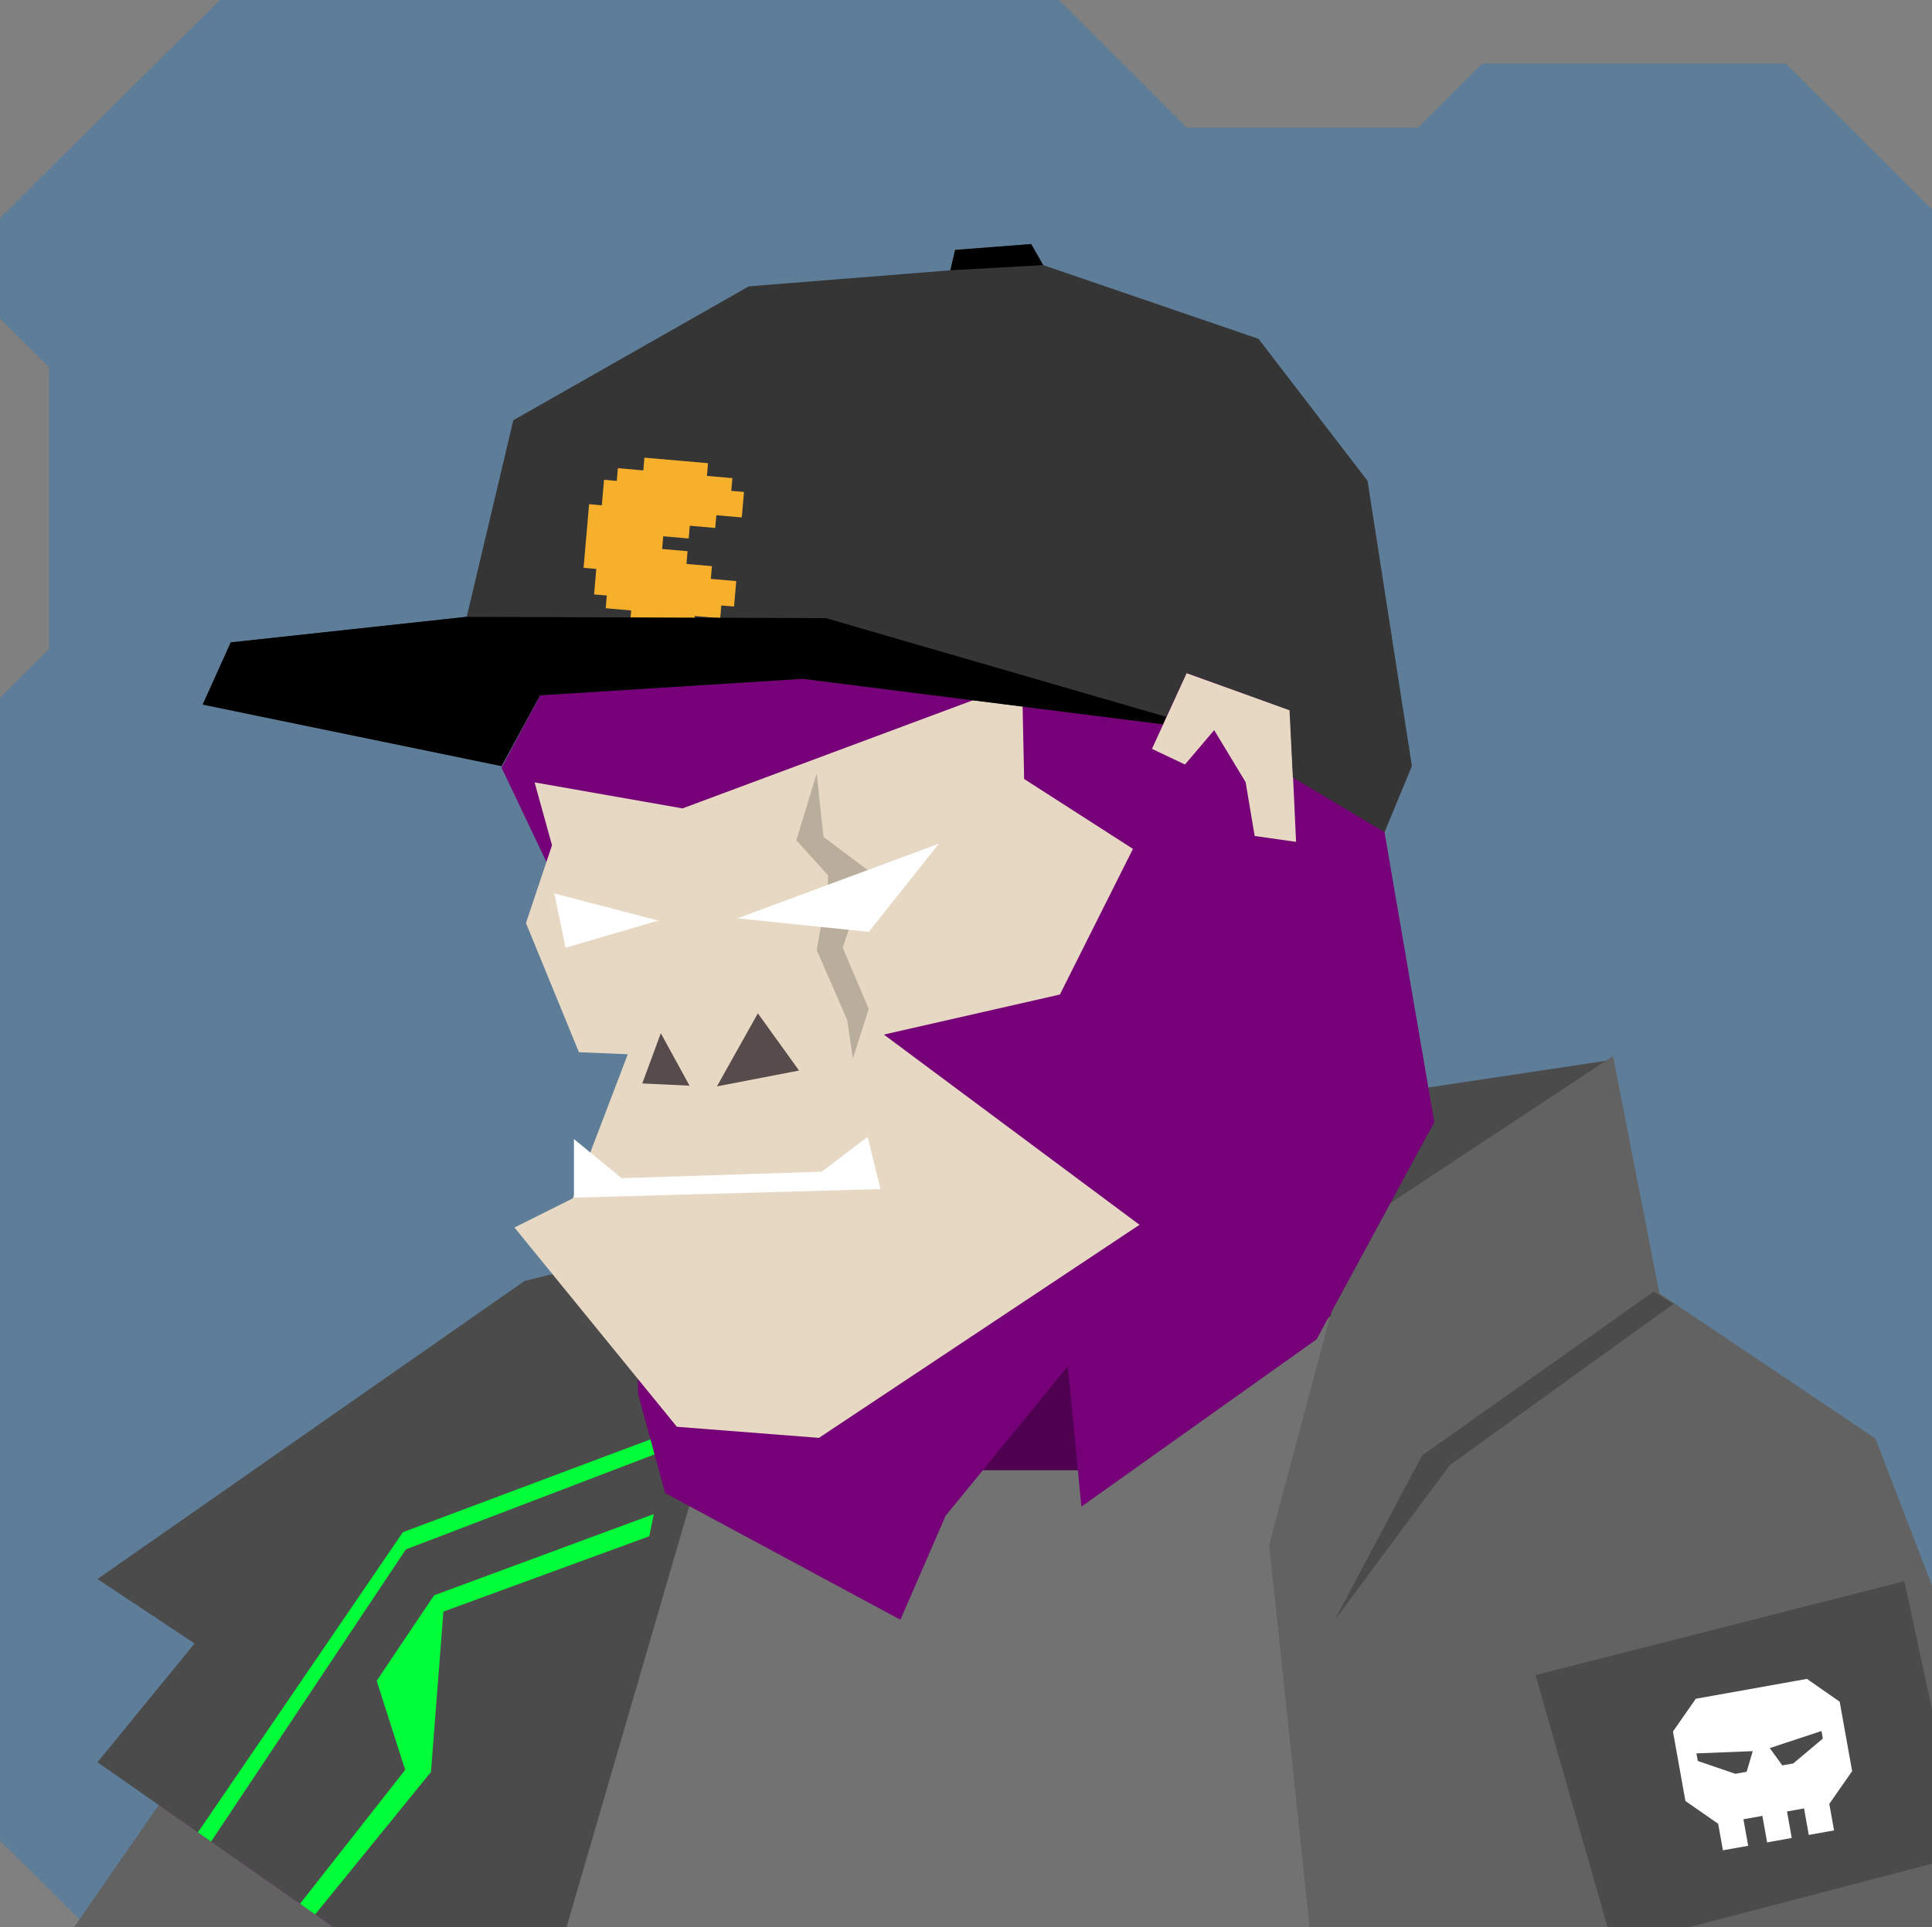
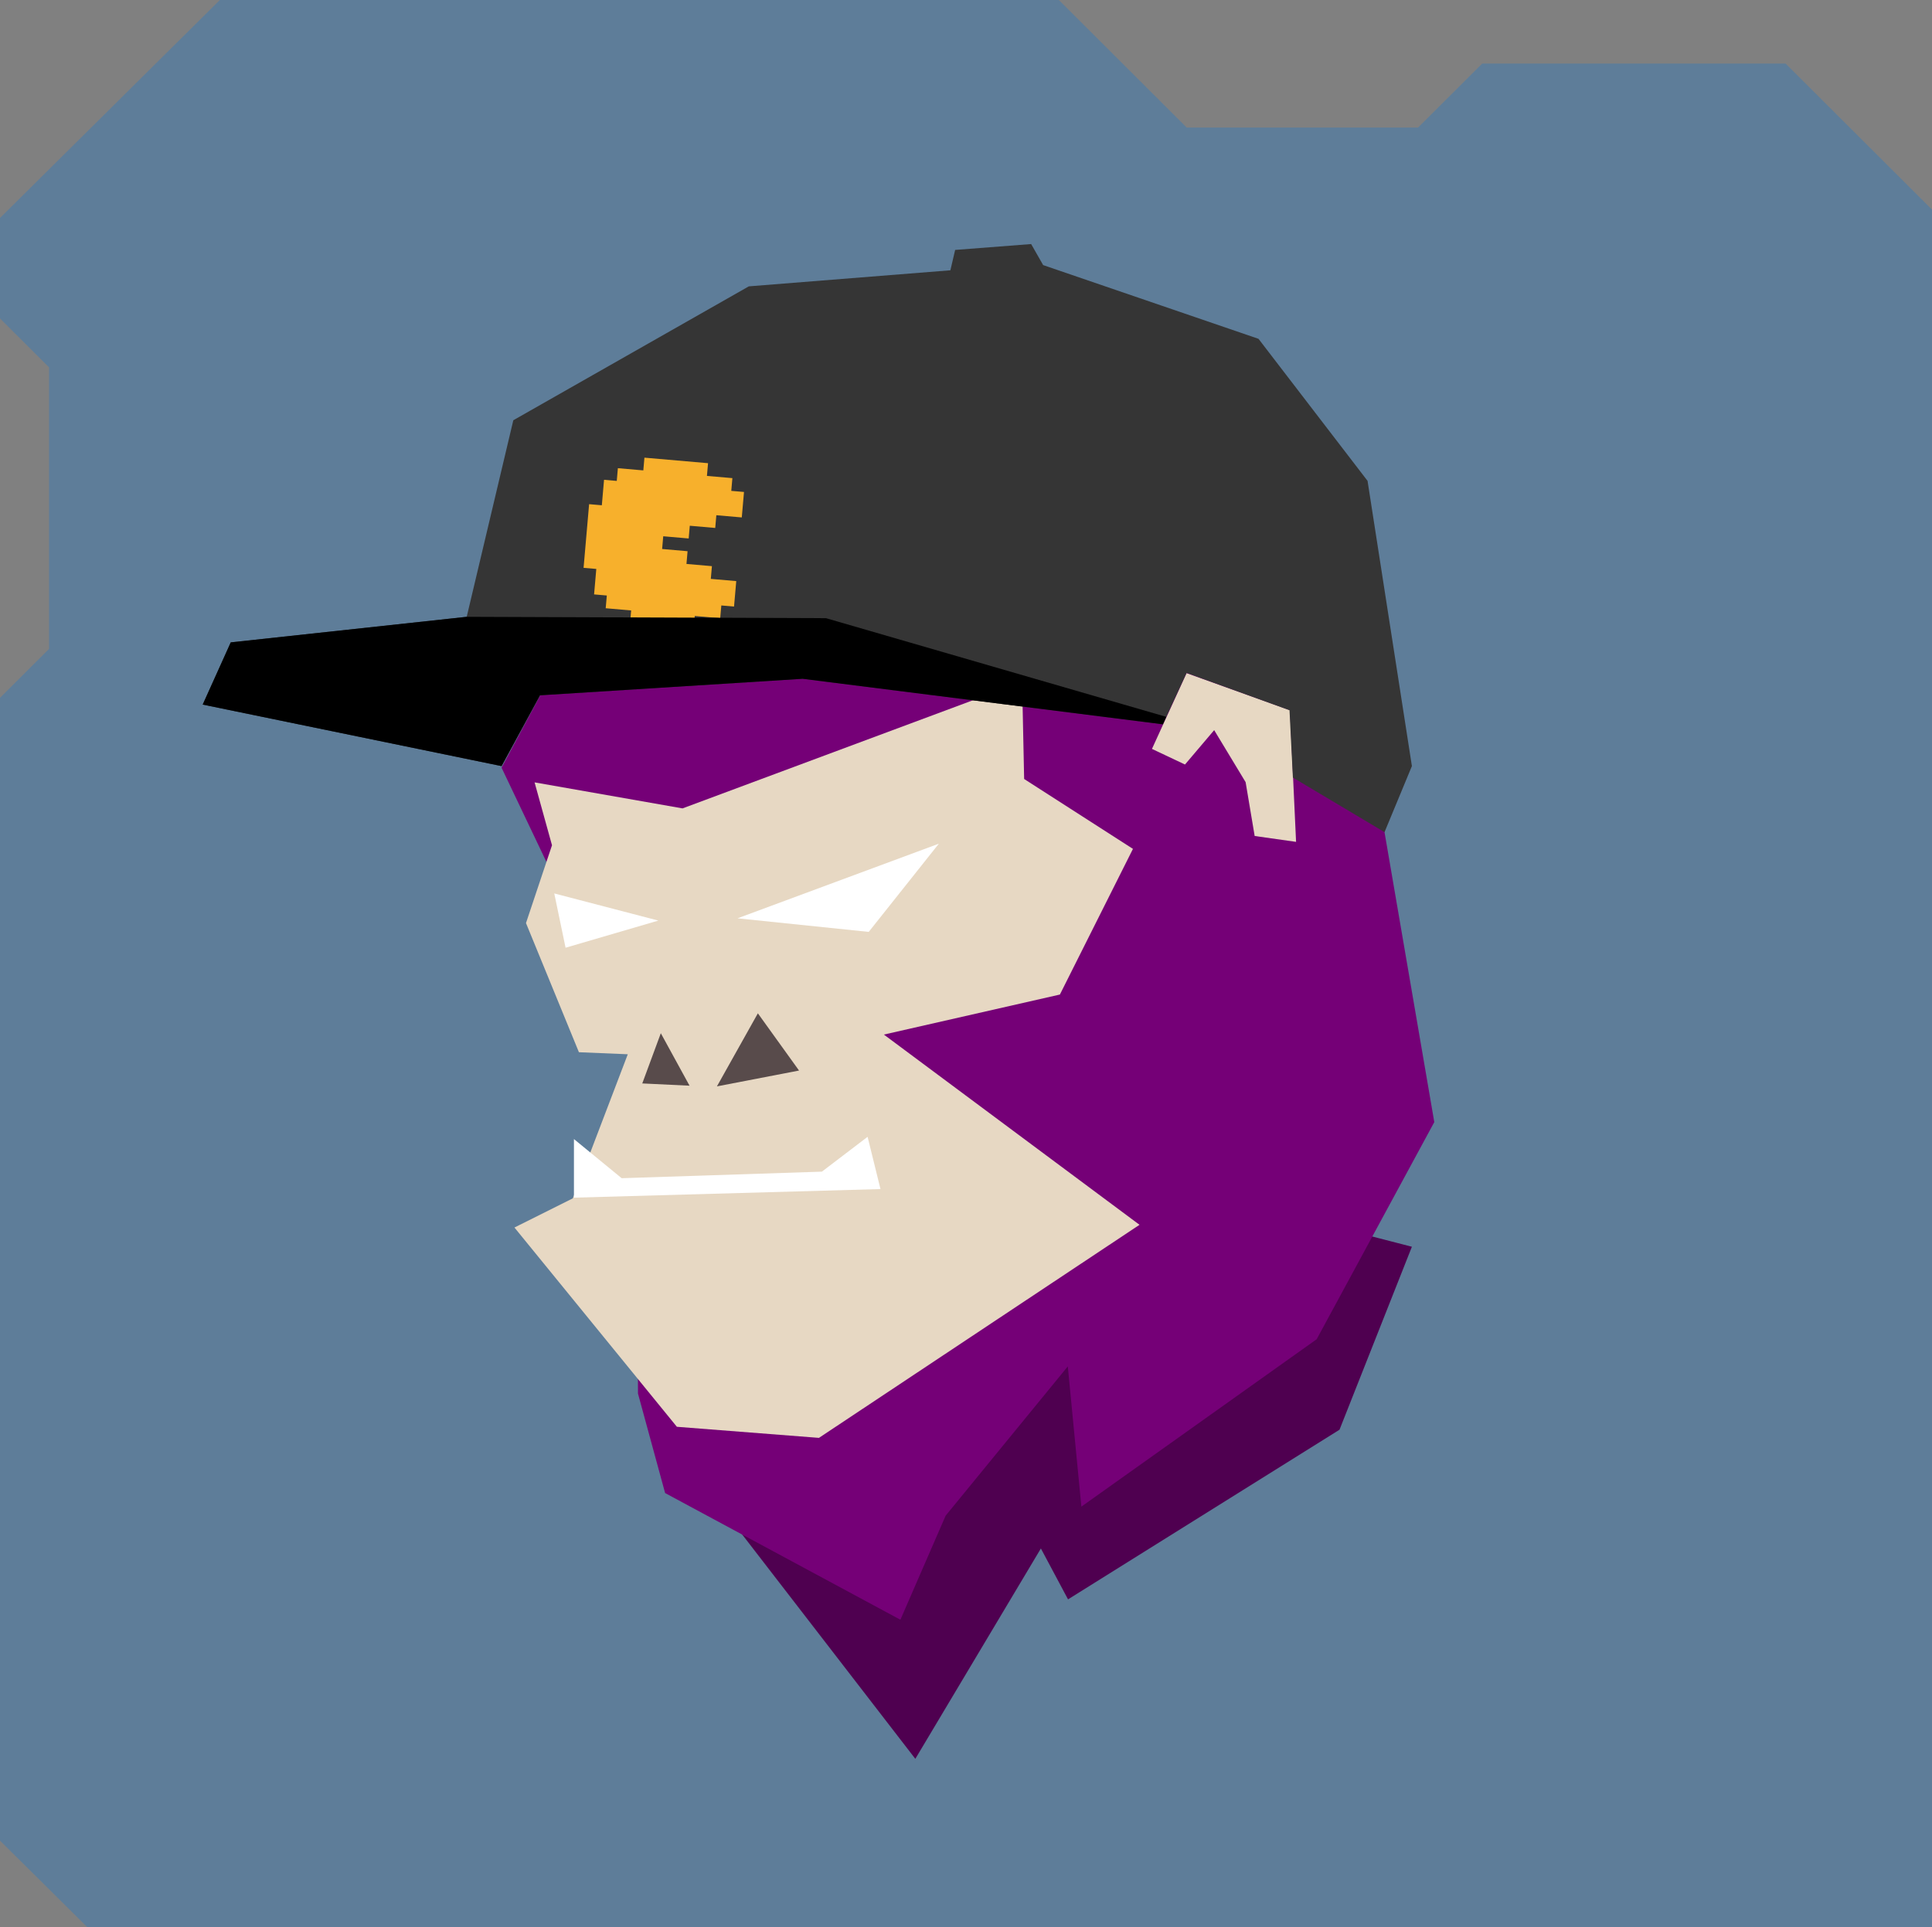
<svg xmlns="http://www.w3.org/2000/svg" width="854" height="852" viewBox="0 0 854 852" fill="none">
  <rect x="0" y="0" width="854" height="852" fill="#808080" stroke="none" />
  <g id="svgBg">
    <path d="M97.19 0L0 96.366V140.78L21.683 162.412V286.884L0 308.517V813.759L38.567 852H854V92.669L789.283 28.104H655.177L626.823 56.393H524.558L468.032 0H97.19Z" fill="#5E7D99" />
  </g>
  <g id="svgBody">
    <g clip-path="url(#clip0_209_2779)">
-       <path d="M536.6 528.6L722.6 576.6L737.3 602.7L818 638.1L854 748.2L854.2 852.1H38.7L121.3 712.1L371.3 573.4L397.9 525.7L513.3 495.9L536.6 528.6Z" fill="#750077" />
      <path d="M624.1 551.2L592.1 632.1L472.1 707.1L460.1 684.6L404.6 777.6L300.5 642.7L340.3 590.6L371.3 573.4L397.9 525.7L513.3 495.9L536.6 528.6L624.1 551.2Z" fill="#4F0050" />
    </g>
    <defs>
      <clipPath id="clip0_209_2779">
        <rect width="854" height="852" fill="white" />
      </clipPath>
    </defs>
    <g clip-path="url(#clip0_200_2590)">
      <path d="M398 526L231.9 566.3L43.1 698.1L86 726.6L43.1 779.1L148.8 853L254.6 853.1L323 611L369.5 575L398 526Z" fill="#4B4B4B" />
      <path d="M514 498.5L538 531.5L611 548.5L713 468.5L514 498.5Z" fill="#4B4B4B" />
      <path d="M320.5 611.5L359.5 650H495L616 561.5L701.7 589.5L631.2 716.1L602.7 859.5L247.8 861.1L320.5 611.5Z" fill="#727272" />
      <path d="M713 466.9L598.5 542.5L561 683L579 853.1H870.3V743.5L829 636L733.5 571.8L713 466.9Z" fill="#626262" />
      <path d="M32 853.1L70.2 798L148.8 853L32 853.1Z" fill="#626262" />
      <path d="M731 571L628.6 643.5L590 716.2L640.9 647.7L739.7 576.5L731 571Z" fill="#4B4B4B" />
      <path d="M841.774 699.068L678.735 740.579L713.096 860.811L867.918 820.327L841.774 699.068Z" fill="#4B4B4B" />
      <path d="M87.5 810.1L178.1 677.4L295.7 633.3L294.3 641.1L179.4 685L93.3 814.2L87.5 810.1Z" fill="#00FF38" />
-       <path d="M132.6 841.7L179.1 782.5L166.5 743.1L191.9 705.3L289 669.4L287 679.2L196 712.5L190.5 783.4L139.3 846.4L132.6 841.7Z" fill="#00FF38" />
      <path fill-rule="evenodd" clip-rule="evenodd" d="M749.585 751.049L739.501 765.53L744.998 796.234L759.479 806.317L761.578 818.041L772.743 816.042L770.644 804.318L779.018 802.819L781.117 814.543L792.003 812.594L789.904 800.87L797.441 799.521L799.54 811.245L810.705 809.246L808.606 797.522L818.689 783.042L813.192 752.337L798.712 742.254L749.585 751.049ZM767.046 784.221L750.474 778.545L749.874 775.196L774.758 774.198L772.071 783.321L767.046 784.221ZM792.688 779.63L805.742 768.651L805.142 765.302L782.295 772.849L787.837 780.499L792.688 779.63Z" fill="white" />
    </g>
    <defs>
      <clipPath id="clip0_200_2590">
-         <rect width="854" height="852" fill="white" />
-       </clipPath>
+         </clipPath>
    </defs>
  </g>
  <g id="svgHead">
    <path d="M634 496.1L602.9 314.9L484 206.1L433.4 191.7L322 213.4L258.7 270.1L221.7 339.4L281.6 465.2L282 616.1L294 660.1L398 716.1L418 670.1L472 604.1L478 666.1L582 592.1L634 496.1Z" fill="#750077" />
    <path d="M509.2 331.1L523.8 338L536.7 322.8L550.6 345.8L554.6 369.6L572.9 372.2L570.2 314L524.5 297.6L509.2 331.1Z" fill="#E7D8C3" />
    <path d="M277.5 466.1L253.2 529.8L227.4 542.7L299.2 630.8L362 635.7L503.7 541.5L390.7 457.4L468.5 439.7L500.8 375.3L452.7 344.4L451.8 301.5L301.7 357.4L236.3 345.9L244 373.7L232.5 408.1L255.9 465.2L277.5 466.1Z" fill="#E7D8C3" />
    <path d="M304.8 480L292.1 456.8L283.9 479L304.8 480Z" fill="#584B4B" />
    <path d="M316.9 480.3L335 448L353.2 473.3L316.9 480.3Z" fill="#584B4B" />
    <path d="M253.699 529.5L389.199 525.7L383.499 502.6L363.299 518L274.799 520.9L253.699 503.6V529.5Z" fill="white" />
-     <path d="M352 371.5L361 342L364 370L384 385L372.5 419L384 446L377 468L374.5 451L361 420L366 392V387L352 371.5Z" fill="black" fill-opacity="0.2" />
    <path d="M326 406L415 373L384 412L326 406Z" fill="white" />
    <path d="M291 407L245 395L250 419L291 407Z" fill="white" />
    <path d="M354.8 300.1L238.7 307.4L221.7 338.7L89.6 311.5L102 284L206.3 272.7L226.9 185.8L331 126.6L420.1 119.5L422.2 110.5L455.8 107.9L461.1 117.2L556.3 149.8L604.5 212.6L624.1 338.7L612 367.9L571.5 343.773L570 314L524.5 297.5L514 320.219L354.8 300.1Z" fill="#353535" />
    <path d="M328.87 217.505L327.891 228.764L316.643 227.786L316.154 233.416L304.906 232.438L304.417 238.068L293.169 237.09L292.68 242.719L303.928 243.697L303.439 249.326L314.687 250.303L314.198 255.933L325.446 256.91L324.468 268.168L318.844 267.68L318.354 273.309L307.106 272.332L306.617 277.961L278.497 275.518L278.986 269.888L267.738 268.911L268.227 263.282L262.603 262.793L263.581 251.535L257.957 251.046L260.403 222.9L266.027 223.388L267.005 212.13L272.629 212.619L273.118 206.989L284.366 207.967L284.856 202.337L312.976 204.781L312.487 210.41L323.735 211.387L323.246 217.017L328.87 217.505Z" fill="#F7B02C" />
    <path d="M365.1 273.3L206.3 272.7L102 284L89.6 311.5L221.7 338.7L238.7 307.4L354.8 300.1L514 320.219L515.5 316.922L365.1 273.3Z" fill="black" />
-     <path d="M420.1 119.5L461.1 117.2L455.8 107.9L422.2 110.5L420.1 119.5Z" fill="black" />
  </g>
</svg>